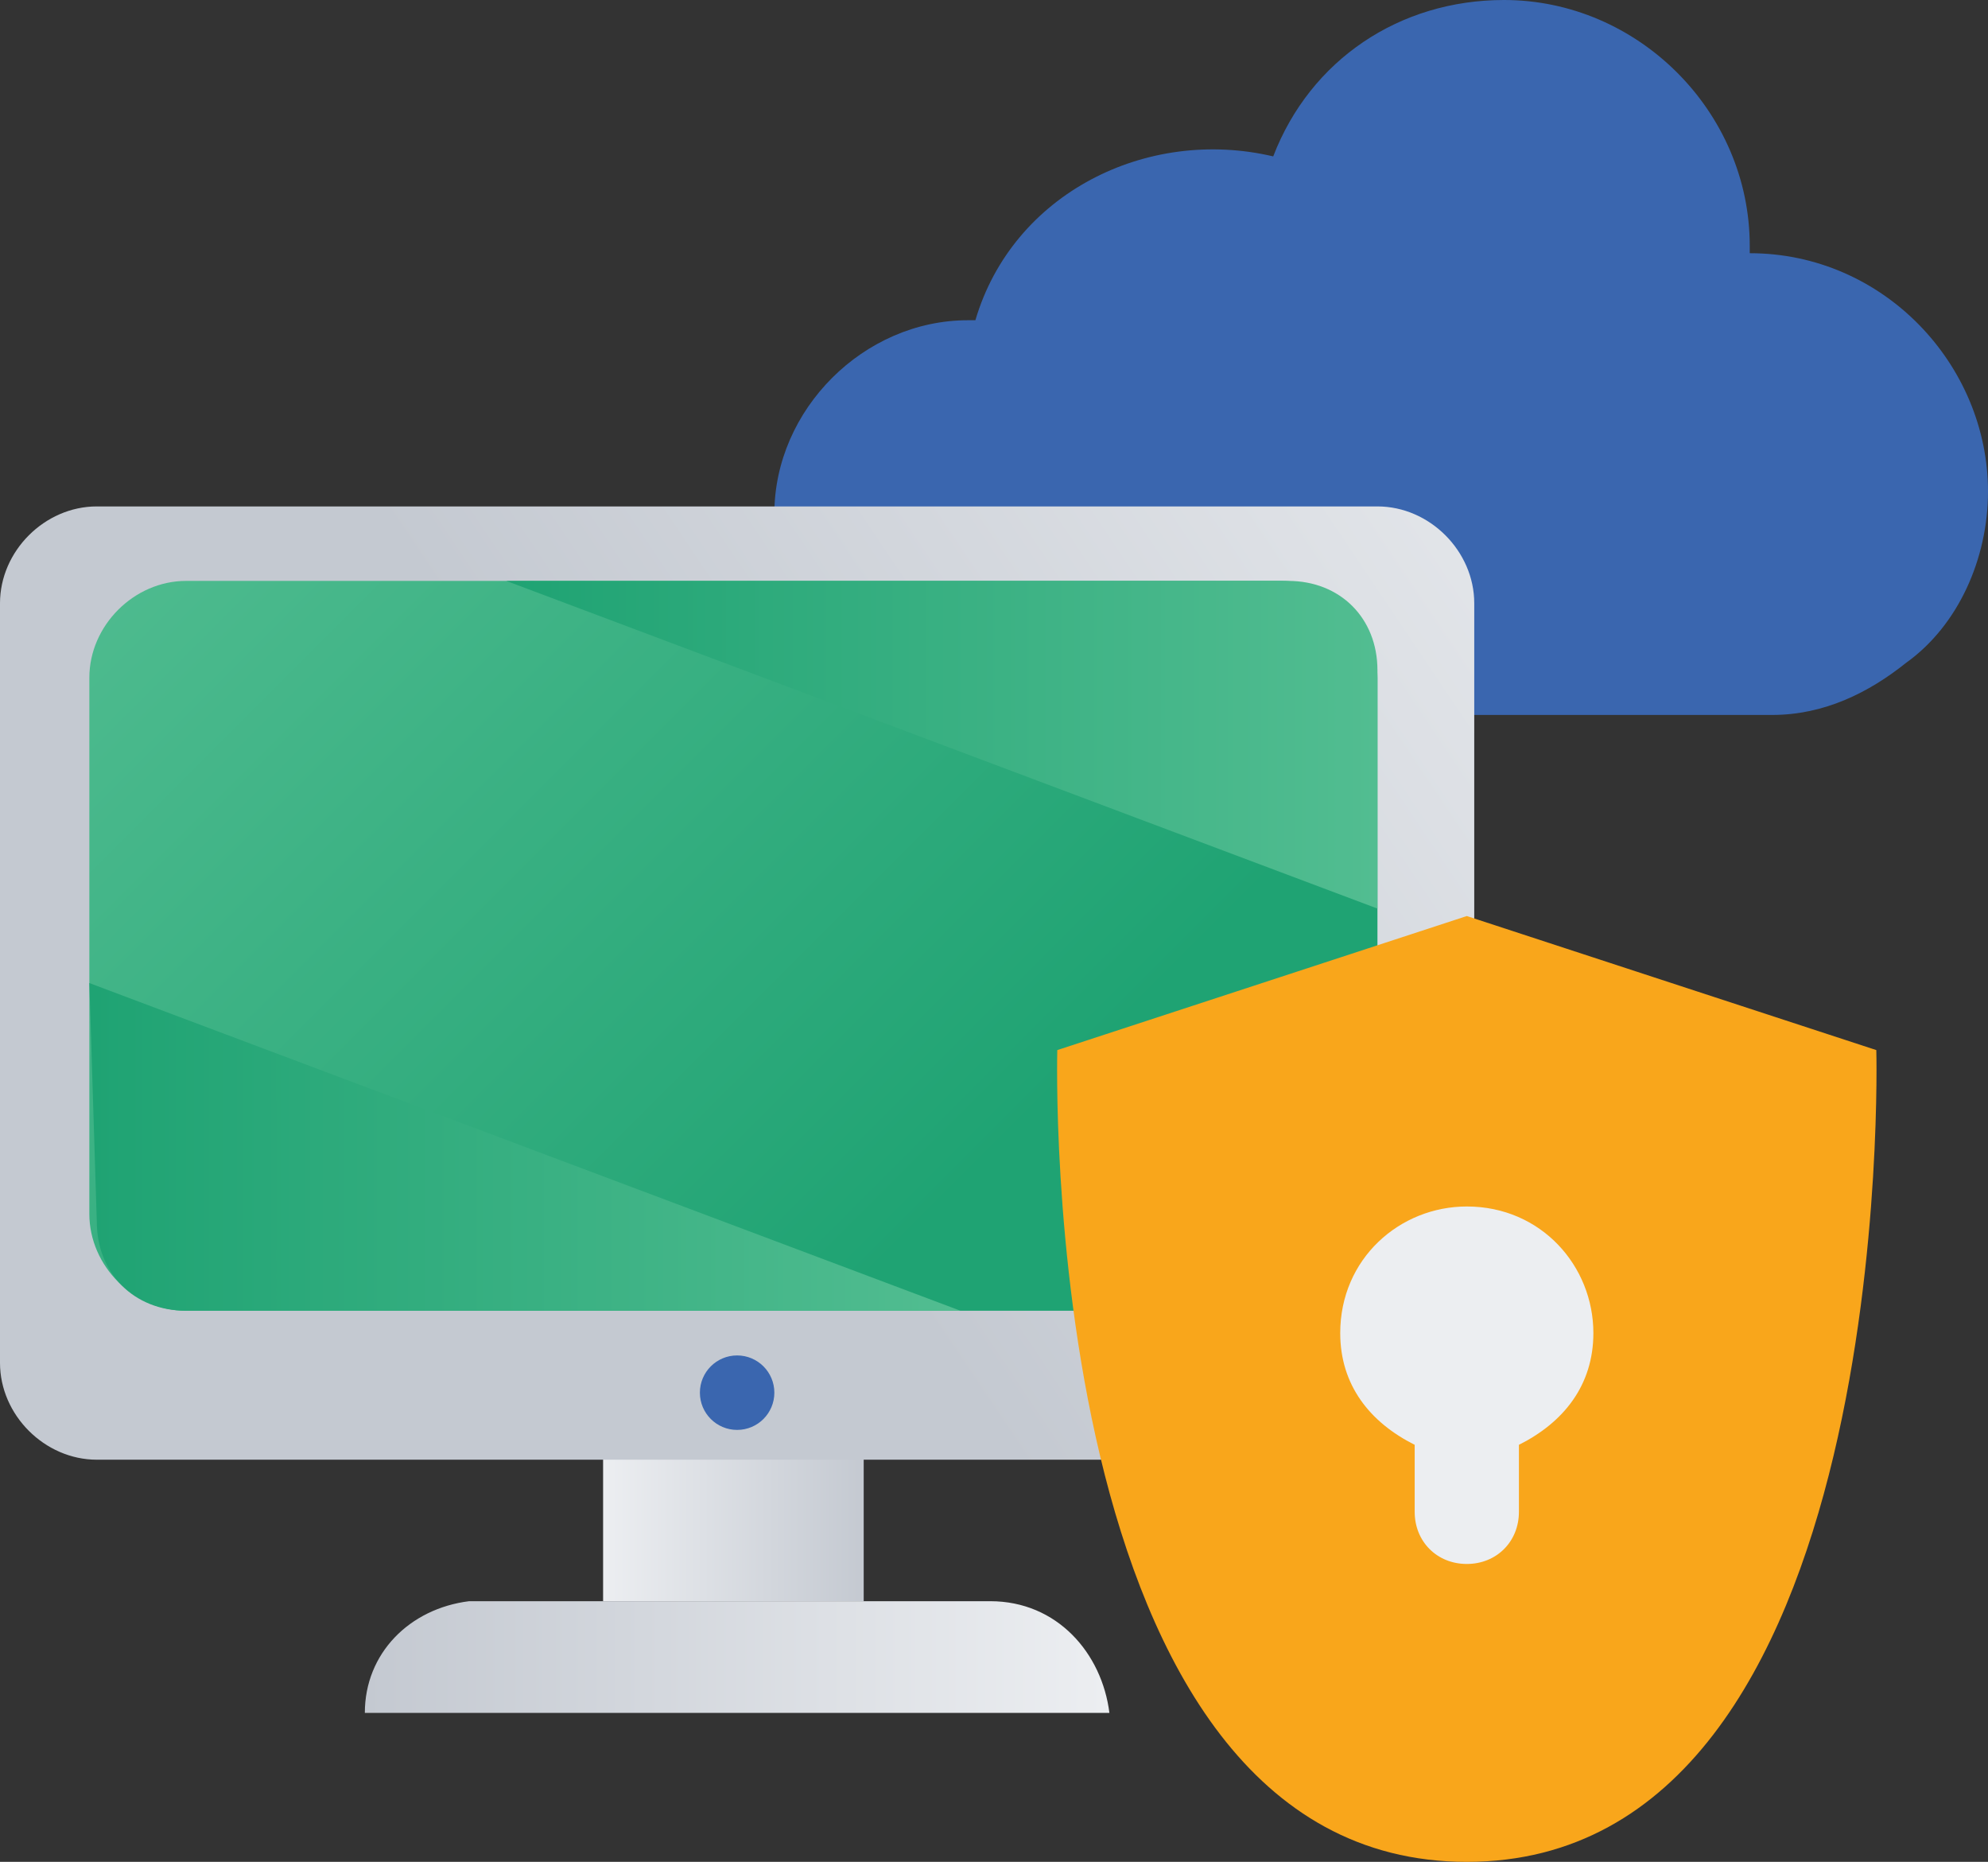
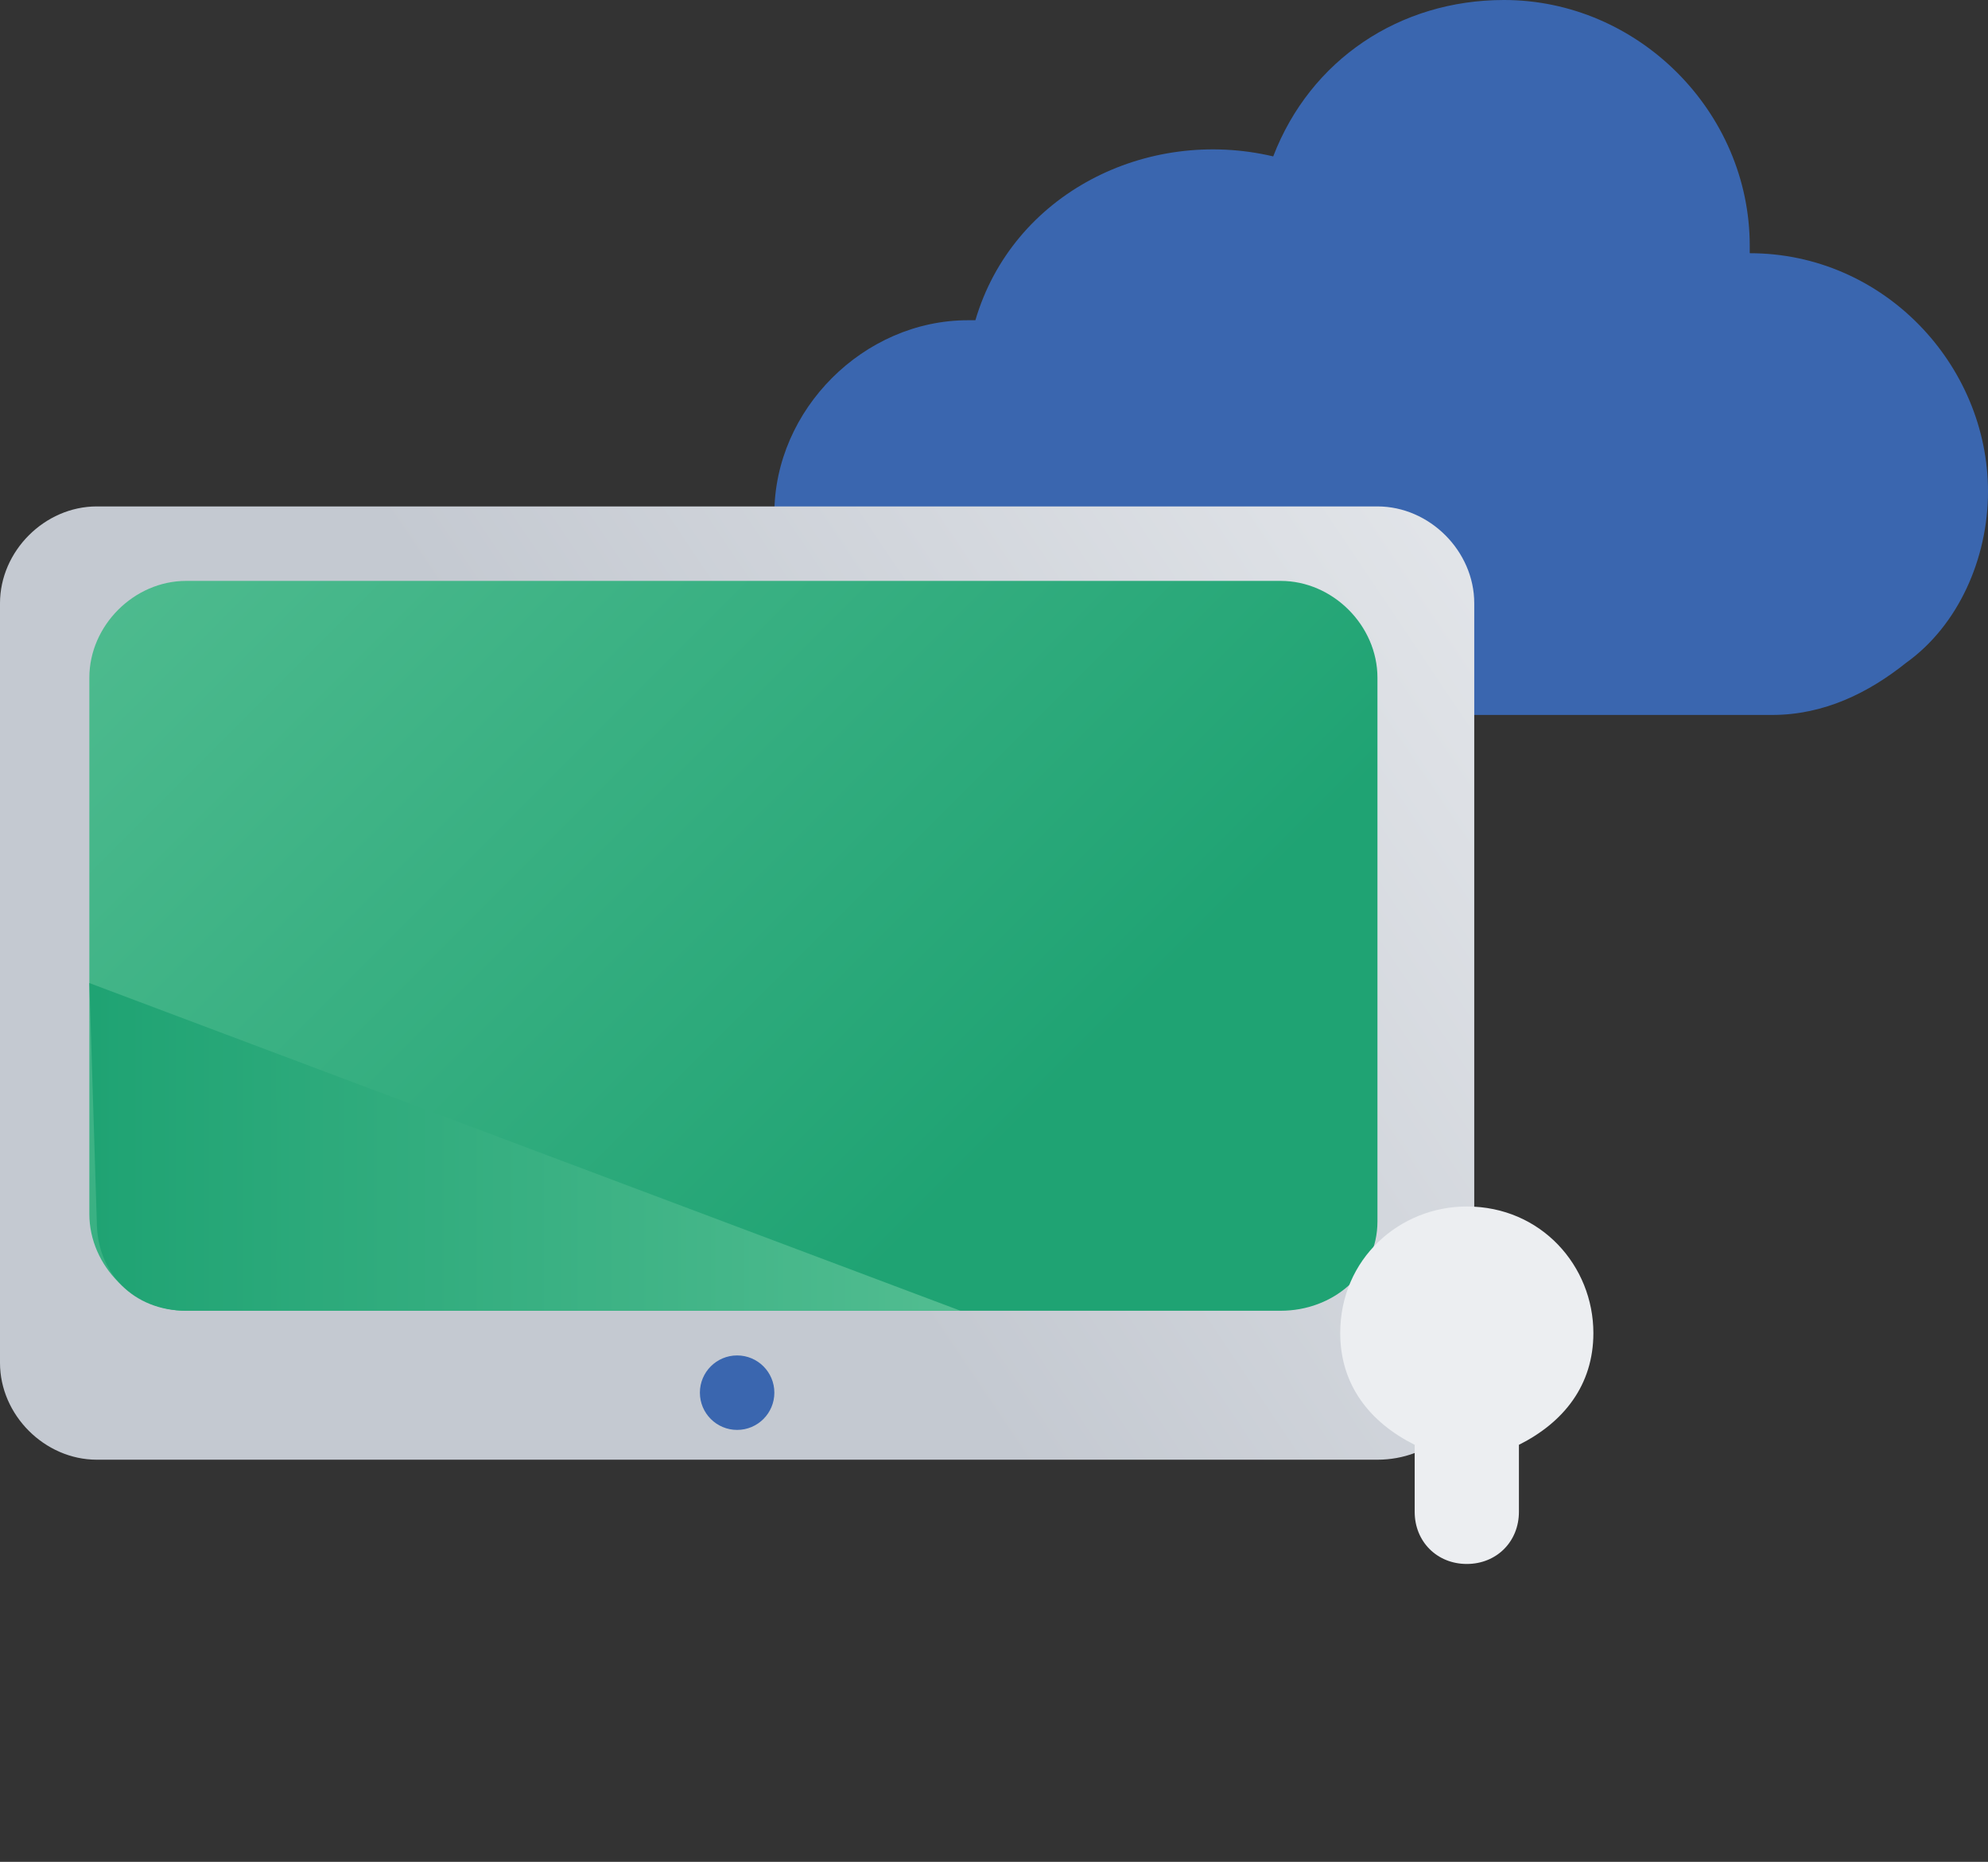
<svg xmlns="http://www.w3.org/2000/svg" version="1.1" id="Layer_1" x="0px" y="0px" viewBox="0 0 26.7 25" style="enable-background:new 0 0 26.7 25;" xml:space="preserve">
  <rect x="0" y="0" width="26.7" height="25" fill="#333333" stroke="none" />
  <style type="text/css">
	.st0{fill:#3A66AF;}
	.st1{fill:url(#SVGID_1_);}
	.st2{fill:url(#SVGID_00000181768908648587110250000008142229525713424058_);}
	.st3{fill:url(#SVGID_00000017486119766612932280000009240189618194038197_);}
	.st4{fill:url(#SVGID_00000106847923407643355670000017409041221042894014_);}
	.st5{fill:url(#SVGID_00000166634975846061103950000016073784320245147815_);}
	.st6{fill:url(#SVGID_00000155853518179891960250000002153926035188127650_);}
	.st7{fill:#F9A61B;}
	.st8{fill:#ECEEF1;}
</style>
  <path class="st0" d="M26.7,6.6c0-1.7-1.4-3.2-3.2-3.2l0,0V3.3c0-1.8-1.5-3.3-3.3-3.3c-1.4,0-2.6,0.8-3.1,2.1c-1.7-0.4-3.5,0.5-4,2.2  H13c-1.4,0-2.6,1.2-2.6,2.6v0v0.1c0,1.4,1.2,2.6,2.6,2.6h10.8c0.7,0,1.3-0.3,1.8-0.7C26.3,8.4,26.7,7.5,26.7,6.6z" />
  <linearGradient id="SVGID_1_" gradientUnits="userSpaceOnUse" x1="8.13" y1="6.947" x2="11.62" y2="6.947" gradientTransform="matrix(1 0 0 -1 0 27.023)">
    <stop offset="0" style="stop-color:#ECEEF1" />
    <stop offset="1" style="stop-color:#C4C9D1" />
  </linearGradient>
-   <path class="st1" d="M8.1,18.7h3.5v2.8H8.1V18.7z" />
  <linearGradient id="SVGID_00000071529162748078154140000008244468952521428390_" gradientUnits="userSpaceOnUse" x1="22.775" y1="22.434" x2="9.495" y2="13.514" gradientTransform="matrix(1 0 0 -1 0 27.023)">
    <stop offset="0" style="stop-color:#ECEEF1" />
    <stop offset="1" style="stop-color:#C4C9D1" />
  </linearGradient>
  <path style="fill:url(#SVGID_00000071529162748078154140000008244468952521428390_);" d="M18.5,19.6H1.3c-0.7,0-1.3-0.6-1.3-1.3l0,0  V8.1c0-0.7,0.6-1.3,1.3-1.3l0,0h17.2c0.7,0,1.3,0.6,1.3,1.3l0,0v10.3C19.8,19.1,19.2,19.6,18.5,19.6C18.5,19.6,18.5,19.6,18.5,19.6  L18.5,19.6z" />
  <linearGradient id="SVGID_00000031898835746631362410000011090135976721367965_" gradientUnits="userSpaceOnUse" x1="13.023" y1="11.144" x2="2.373" y2="21.794" gradientTransform="matrix(1 0 0 -1 0 27.023)">
    <stop offset="0" style="stop-color:#1FA373" />
    <stop offset="1" style="stop-color:#52BD91" />
  </linearGradient>
  <path style="fill:url(#SVGID_00000031898835746631362410000011090135976721367965_);" d="M17.2,17.6H2.5c-0.7,0-1.3-0.6-1.3-1.3l0,0  V9.1c0-0.7,0.6-1.3,1.3-1.3l0,0h14.7c0.7,0,1.3,0.6,1.3,1.3l0,0v7.3C18.5,17.1,17.9,17.6,17.2,17.6L17.2,17.6z" />
  <linearGradient id="SVGID_00000114790698656862093790000006097413376862520255_" gradientUnits="userSpaceOnUse" x1="14.85" y1="4.772" x2="4.91" y2="4.772" gradientTransform="matrix(1 0 0 -1 0 27.023)">
    <stop offset="0" style="stop-color:#ECEEF1" />
    <stop offset="1" style="stop-color:#C4C9D1" />
  </linearGradient>
-   <path style="fill:url(#SVGID_00000114790698656862093790000006097413376862520255_);" d="M14.9,23H4.9c0-0.8,0.6-1.4,1.4-1.5h7  C14.2,21.5,14.8,22.2,14.9,23L14.9,23z" />
  <circle class="st0" cx="9.9" cy="18.7" r="0.5" />
  <linearGradient id="SVGID_00000111886142350168607650000003623920047525090697_" gradientUnits="userSpaceOnUse" x1="1.24" y1="11.582" x2="12.92" y2="11.582" gradientTransform="matrix(1 0 0 -1 0 27.023)">
    <stop offset="0" style="stop-color:#1FA373" />
    <stop offset="1" style="stop-color:#52BD91" />
  </linearGradient>
  <path style="fill:url(#SVGID_00000111886142350168607650000003623920047525090697_);" d="M1.2,13.2l11.7,4.4H2.5  c-0.7,0-1.2-0.5-1.2-1.2l0,0L1.2,13.2z" />
  <linearGradient id="SVGID_00000023262569395950836240000003911441388037802936_" gradientUnits="userSpaceOnUse" x1="6.83" y1="16.992" x2="18.51" y2="16.992" gradientTransform="matrix(1 0 0 -1 0 27.023)">
    <stop offset="0" style="stop-color:#1FA373" />
    <stop offset="1" style="stop-color:#52BD91" />
  </linearGradient>
-   <path style="fill:url(#SVGID_00000023262569395950836240000003911441388037802936_);" d="M18.5,12.2L6.8,7.8h10.5  c0.7,0,1.2,0.5,1.2,1.2L18.5,12.2z" />
-   <path class="st7" d="M25.2,14.1l-5.5-1.8l-5.5,1.8c0,0-0.3,10.9,5.5,10.9S25.2,14.1,25.2,14.1z" />
  <path class="st8" d="M21.4,17.9c0-0.9-0.7-1.7-1.7-1.7c-0.9,0-1.7,0.7-1.7,1.7c0,0.7,0.4,1.2,1,1.5v0.9c0,0.4,0.3,0.7,0.7,0.7  c0.4,0,0.7-0.3,0.7-0.7v-0.9C21,19.1,21.4,18.6,21.4,17.9z" />
</svg>